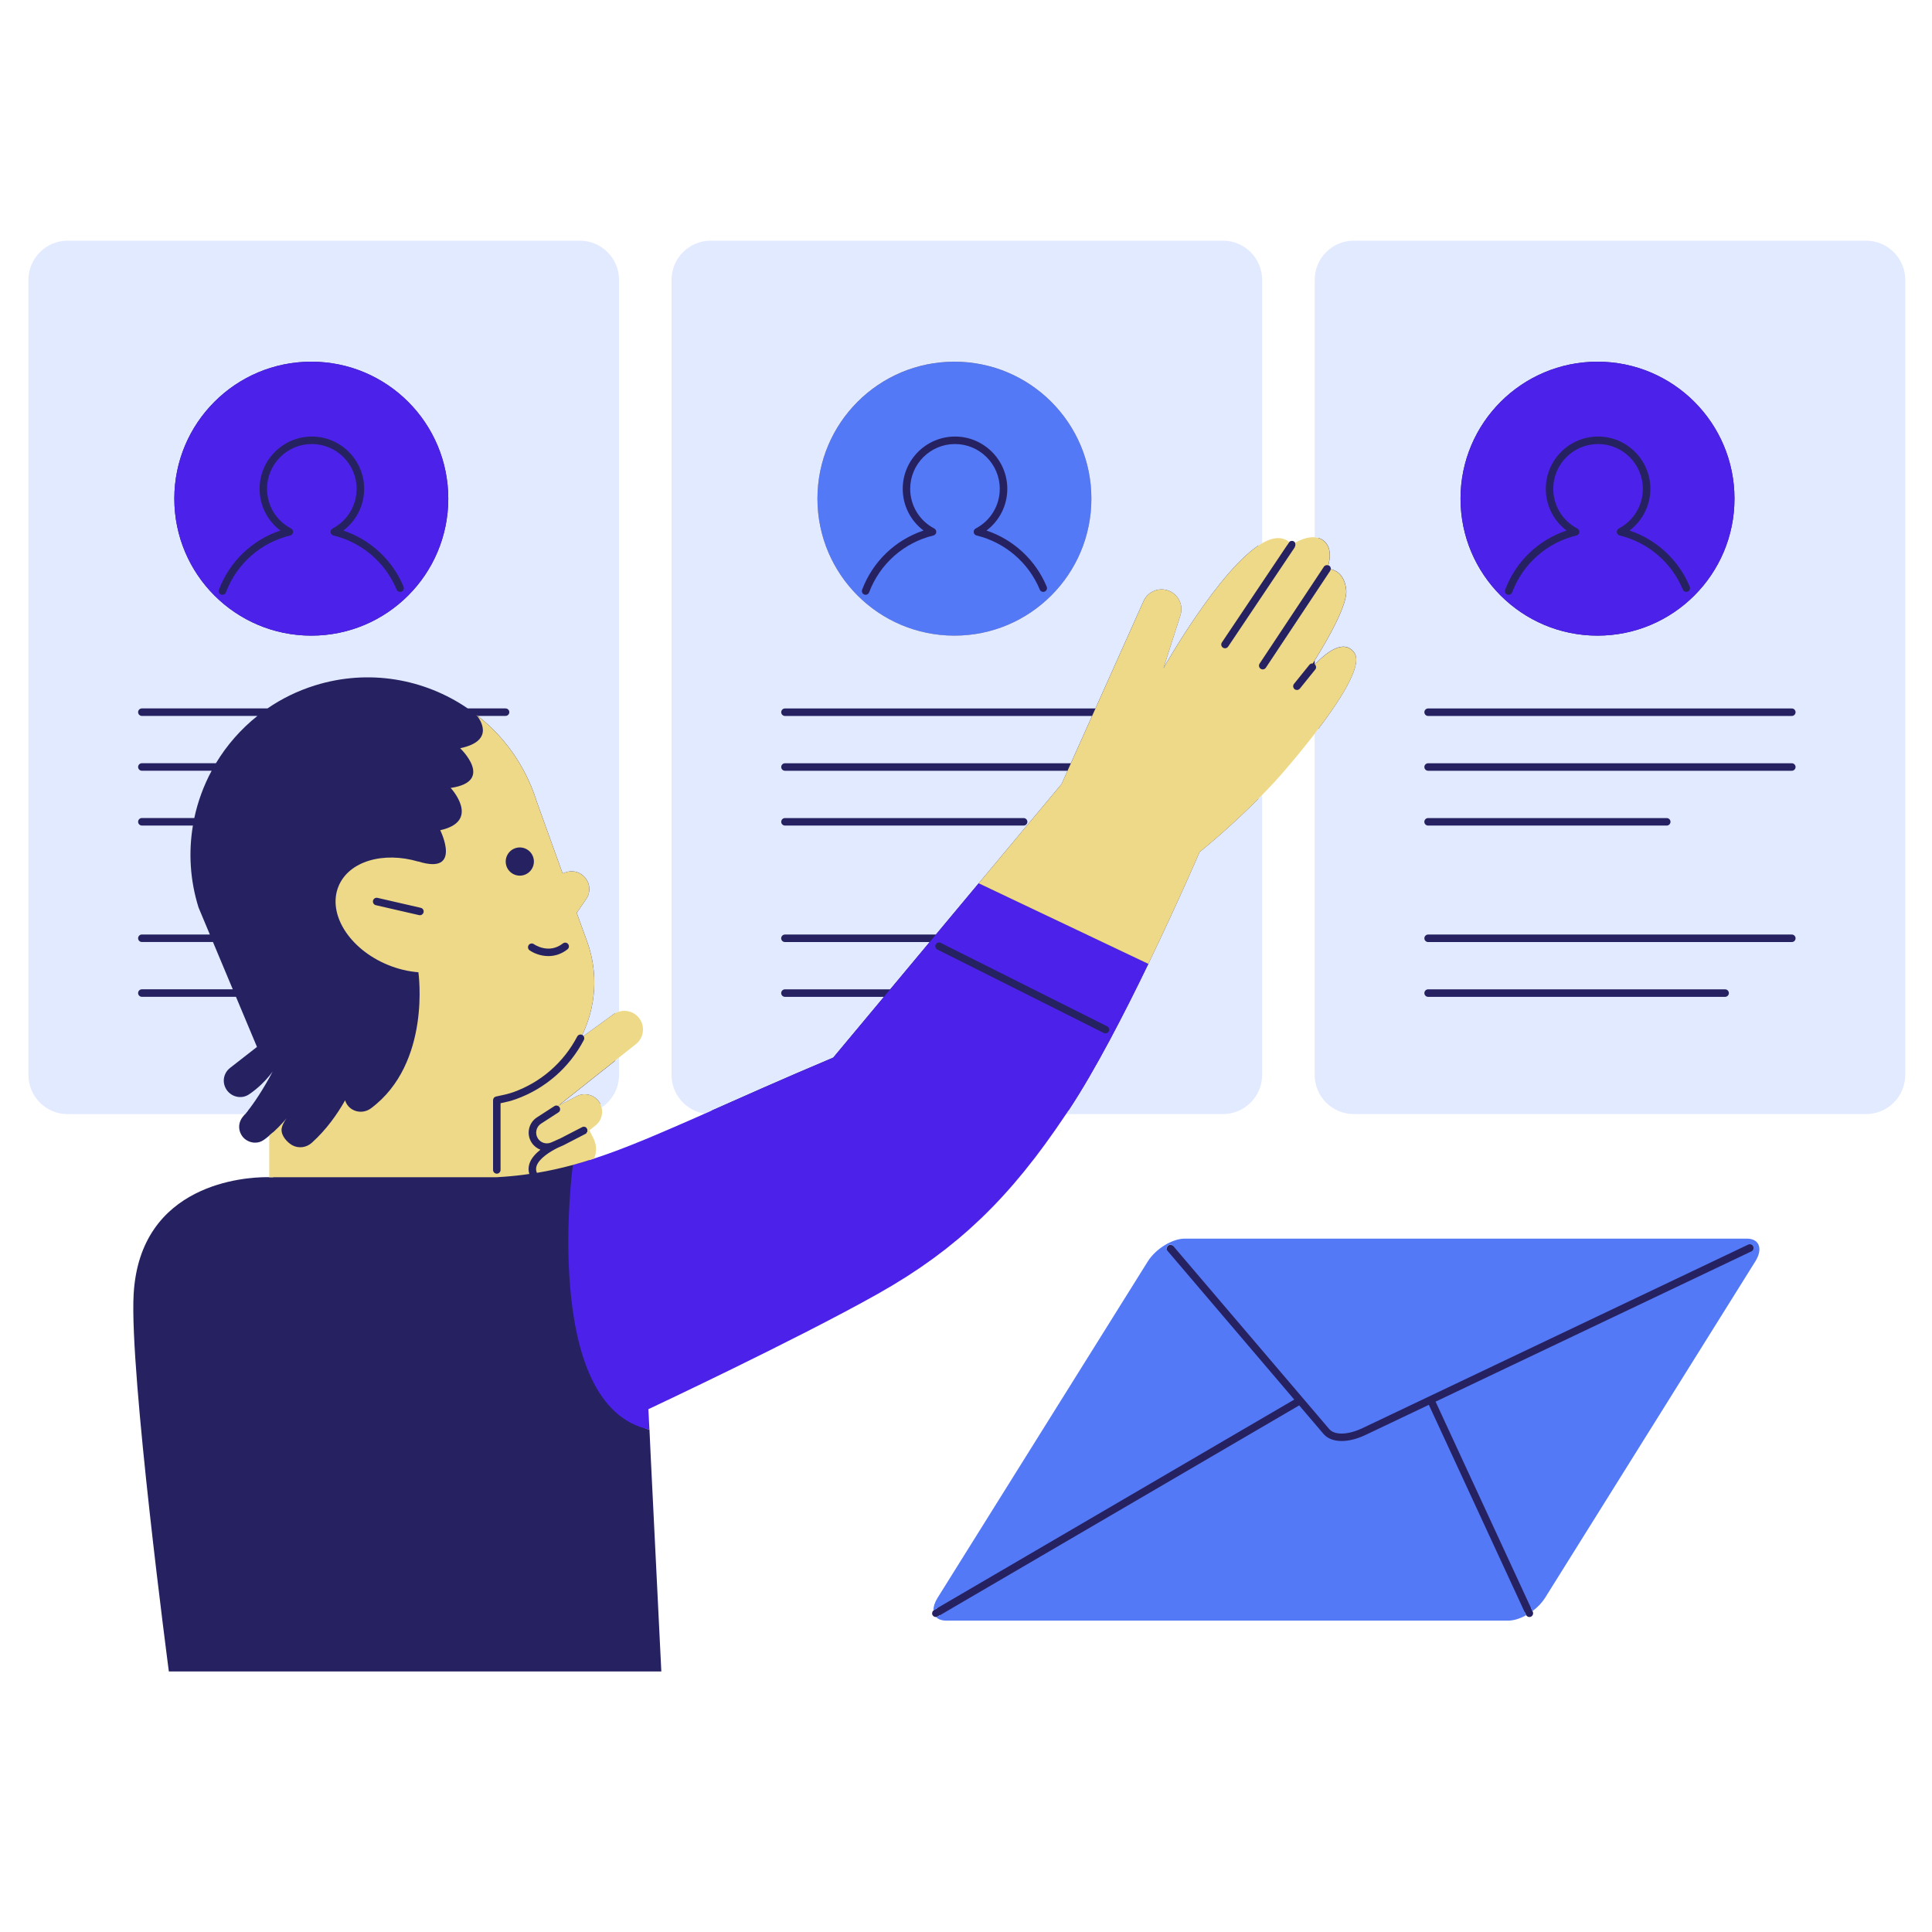
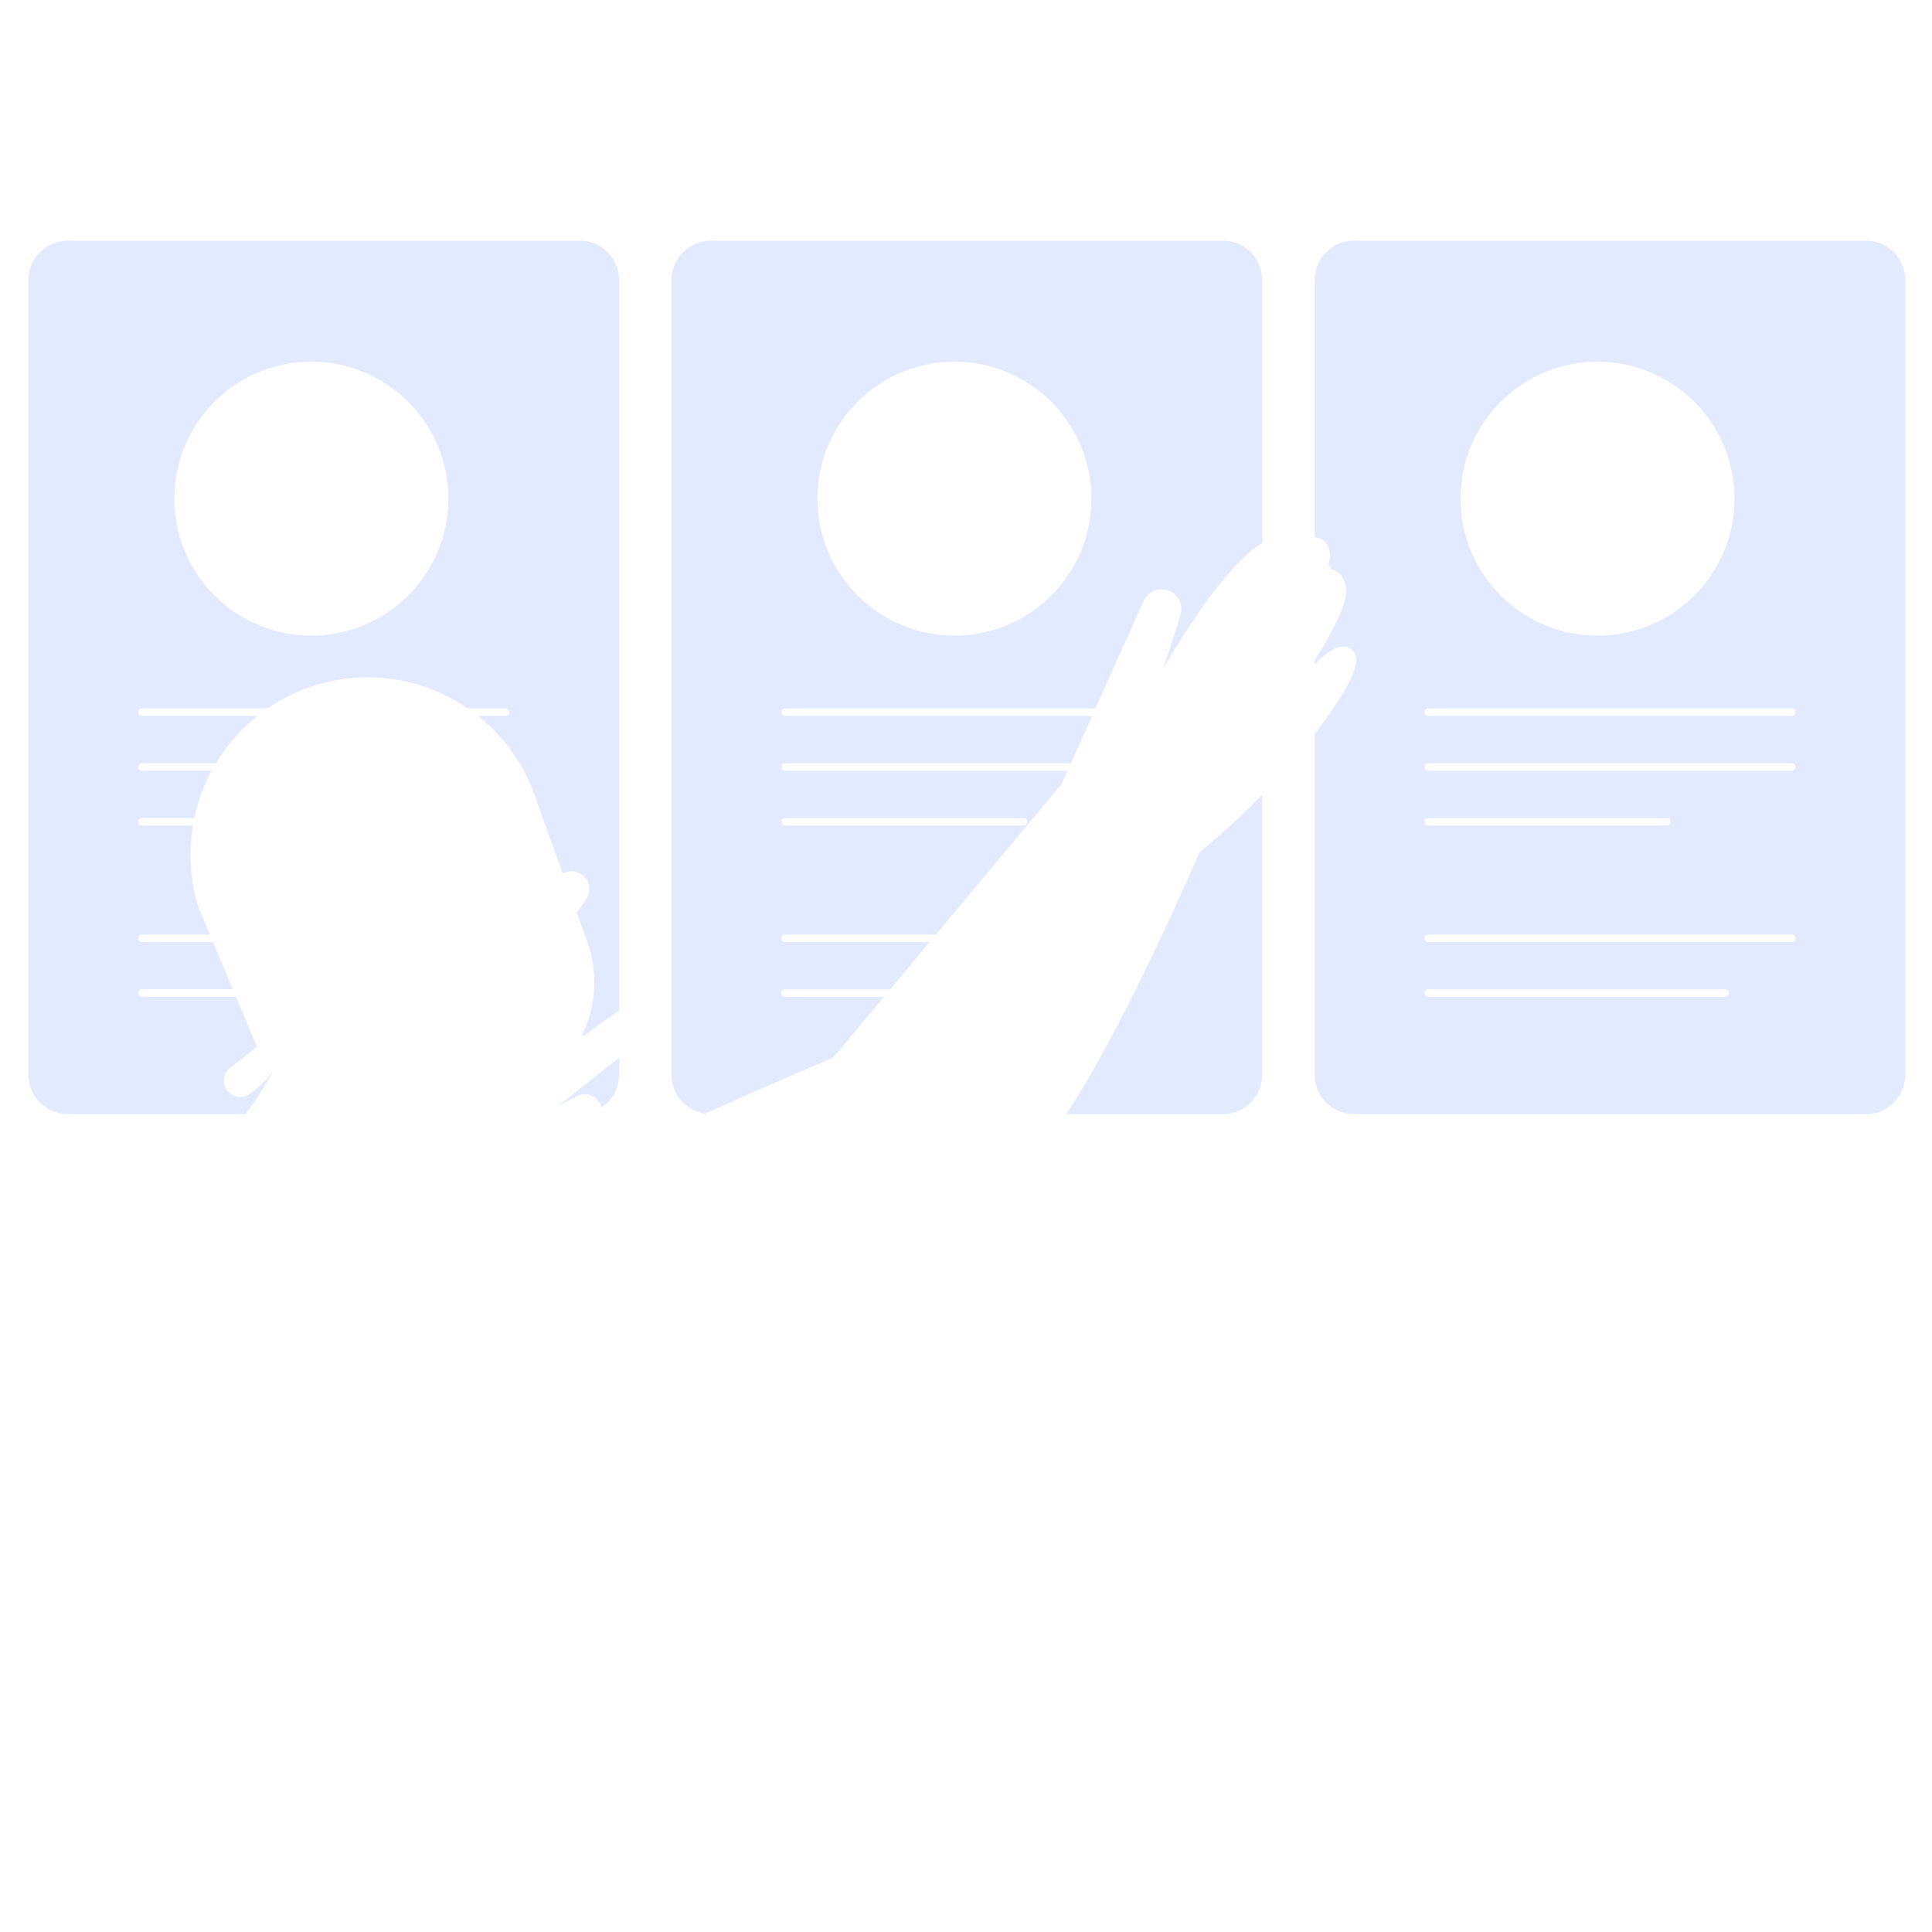
<svg xmlns="http://www.w3.org/2000/svg" width="1080" zoomAndPan="magnify" viewBox="0 0 810 810" height="1080" preserveAspectRatio="xMidYMid meet" version="1.0">
  <defs>
    <clipPath id="b002574a93">
-       <path d="M 13 102 L 798 102 L 798 700.906 L 13 700.906 Z M 13 102 " clip-rule="nonzero" />
-     </clipPath>
+       </clipPath>
    <clipPath id="99c80e4cf3">
      <path d="M 11.621 100.906 L 799 100.906 L 799 468 L 11.621 468 Z M 11.621 100.906 " clip-rule="nonzero" />
    </clipPath>
  </defs>
  <g clip-path="url(#b002574a93)">
-     <path fill="#262262" d="M 797.211 117.336 L 797.211 450.652 C 797.211 458.852 790.539 465.508 782.355 465.508 L 567.602 465.508 C 559.402 465.508 552.746 458.836 552.746 450.652 L 552.746 303.02 L 549.93 306.672 C 546.246 311.438 542.094 316.523 537.609 321.762 C 534.727 325.113 531.52 328.625 528.039 332.18 L 527.598 332.637 L 527.598 450.637 C 527.598 458.836 520.926 465.492 512.742 465.492 L 446.129 465.492 L 445.656 466.184 C 421.922 501.719 399.906 522.727 367.141 541.125 C 333.164 560.23 271.805 589.043 271.191 589.344 L 270.23 589.801 L 270.703 598.945 C 271.223 599.086 271.758 599.227 272.293 599.336 L 272.812 610.527 L 277.266 700.766 L 70.793 700.766 C 70.793 700.766 54.188 575.008 56.031 542.559 C 58.723 495.879 103.273 493.551 111.613 493.535 C 112.48 493.535 112.953 493.551 112.953 493.551 L 114.527 493.551 L 114.527 474.715 C 114.008 475.184 113.488 475.641 112.953 476.082 C 112.164 476.742 111.379 477.387 110.543 477.953 C 109.523 478.664 108.371 479.023 107.191 479.059 C 105.242 479.137 103.258 478.316 101.891 476.773 C 100.836 475.516 100.27 473.973 100.27 472.445 C 100.27 470.875 100.836 469.348 101.922 468.07 C 102.188 467.758 102.488 467.41 102.77 467.051 C 103.164 466.578 103.59 466.043 104.031 465.477 L 28.348 465.477 C 20.148 465.477 13.492 458.805 13.492 450.621 L 13.492 117.336 C 13.492 109.152 20.164 102.48 28.348 102.48 L 243.102 102.48 C 251.301 102.48 257.957 109.152 257.957 117.336 L 257.957 426.242 L 259.984 425.645 C 260.566 425.473 261.184 425.375 261.797 425.375 C 263.855 425.375 265.777 426.383 266.926 428.066 C 268.766 430.758 268.215 434.473 265.652 436.504 L 257.957 442.609 L 257.957 450.652 C 257.957 455.609 255.484 460.234 251.363 463.004 L 250.434 463.617 L 250.699 464.688 C 251.266 466.891 250.48 469.223 248.719 470.621 L 245.887 472.871 C 245.996 472.98 246.105 473.094 246.184 473.25 C 246.5 473.863 246.359 474.57 245.902 475.043 L 247.41 477.988 C 248.547 480.207 248.641 482.785 247.648 485.102 L 246.293 488.293 L 249.582 487.207 C 263.305 482.707 278.133 476.27 296.086 468.309 L 301.012 466.121 L 295.68 465.301 C 288.484 464.199 283.074 457.906 283.074 450.637 L 283.074 117.336 C 283.074 109.137 289.746 102.48 297.93 102.48 L 512.664 102.48 C 520.863 102.48 527.52 109.152 527.52 117.336 L 527.52 230.453 L 529.883 229.086 C 532.117 227.793 534.113 227.148 535.812 227.148 C 537.215 227.148 538.41 227.574 539.496 228.473 L 539.574 228.535 L 540.301 227.449 C 540.348 227.371 540.426 227.324 540.488 227.258 C 540.613 227.117 540.77 227.008 540.93 226.93 C 541.086 226.852 541.242 226.805 541.418 226.773 C 541.48 226.773 541.527 226.773 541.59 226.773 C 541.715 226.773 541.824 226.758 541.953 226.789 C 542.141 226.836 542.312 226.898 542.488 227.008 C 542.676 227.133 542.832 227.309 542.941 227.496 C 543.258 228 543.273 228.66 542.91 229.195 L 542.754 229.43 L 543.715 228.863 C 545.098 228.094 547.805 226.789 550.402 226.789 C 550.59 226.789 550.781 226.789 550.969 226.805 L 552.668 226.945 L 552.668 117.336 C 552.668 109.137 559.34 102.48 567.523 102.48 L 782.262 102.48 C 790.539 102.48 797.211 109.152 797.211 117.336 Z M 732.355 520.871 L 496.738 520.871 C 495.148 520.871 493.355 521.344 491.562 522.129 C 490.992 521.77 490.238 521.785 489.703 522.238 C 489.355 522.539 489.184 522.949 489.168 523.371 C 486.523 524.977 484.086 527.23 482.559 529.668 L 394.414 670.723 C 393.516 672.152 393.141 673.301 393.012 674.168 L 391.566 675.02 C 391.488 675.066 391.441 675.129 391.375 675.176 C 391.094 675.41 390.906 675.727 390.824 676.07 C 390.809 676.121 390.824 676.184 390.809 676.23 C 390.793 676.355 390.777 676.48 390.793 676.605 C 390.824 676.797 390.875 676.984 390.984 677.156 C 391.281 677.66 391.801 677.945 392.336 677.945 C 392.383 677.945 392.414 677.93 392.461 677.93 C 392.699 677.914 392.918 677.852 393.141 677.723 L 394.051 677.188 C 394.684 677.613 395.562 677.852 396.664 677.852 L 632.285 677.852 C 634.266 677.852 636.691 677.125 639.082 675.789 L 639.16 675.742 L 639.758 677.016 C 639.789 677.062 639.82 677.109 639.852 677.156 C 639.996 677.395 640.199 677.582 640.418 677.723 C 640.434 677.738 640.469 677.738 640.5 677.758 C 640.594 677.805 640.688 677.852 640.781 677.883 C 640.906 677.914 641.051 677.945 641.191 677.945 C 641.41 677.945 641.633 677.898 641.852 677.805 C 642.641 677.441 642.984 676.496 642.621 675.711 L 642.512 675.457 L 641.836 673.98 C 643.773 672.5 645.379 670.801 646.48 669.039 L 734.625 527.984 C 736.039 525.703 736.465 523.578 735.758 522.305 C 735.062 521.121 733.539 520.871 732.355 520.871 Z M 732.355 520.871 " fill-opacity="1" fill-rule="nonzero" />
-   </g>
-   <path fill="#5479f7" d="M 639.758 677.047 C 639.789 677.094 639.82 677.141 639.852 677.188 C 639.254 677.52 638.641 677.82 638.027 678.086 C 637.965 678.117 637.918 678.133 637.855 678.164 C 637.273 678.418 636.691 678.621 636.109 678.809 C 636.027 678.844 635.949 678.859 635.871 678.891 C 635.305 679.062 634.738 679.188 634.172 679.281 C 634.109 679.297 634.031 679.297 633.969 679.312 C 633.387 679.41 632.836 679.457 632.285 679.457 L 396.664 679.457 C 396.238 679.457 395.848 679.426 395.469 679.359 C 395.375 679.344 395.297 679.328 395.199 679.312 C 394.855 679.25 394.523 679.172 394.227 679.062 C 394.211 679.062 394.195 679.047 394.18 679.047 C 393.832 678.922 393.531 678.762 393.25 678.59 C 393.234 678.574 393.219 678.574 393.203 678.559 C 392.918 678.387 392.684 678.18 392.461 677.945 C 392.699 677.93 392.918 677.867 393.141 677.738 L 544.691 589.219 L 554.902 601.195 C 556.586 603.16 559.262 604.152 562.488 604.152 C 565.48 604.152 568.957 603.301 572.559 601.586 L 599.047 588.98 Z M 732.355 519.297 L 496.738 519.297 C 491.465 519.297 484.527 523.578 481.223 528.848 L 393.078 669.902 C 392.809 670.344 392.574 670.77 392.367 671.195 C 392.32 671.305 392.273 671.398 392.227 671.492 C 392.039 671.902 391.863 672.312 391.738 672.703 C 391.613 673.113 391.52 673.508 391.457 673.883 C 391.441 673.965 391.441 674.043 391.426 674.105 C 391.375 674.484 391.344 674.844 391.359 675.176 C 391.426 675.129 391.473 675.051 391.551 675.02 L 542.613 586.777 L 489.516 524.457 C 488.949 523.797 489.027 522.805 489.688 522.238 C 490.348 521.672 491.34 521.754 491.906 522.414 L 557.297 599.148 C 559.547 601.793 565.148 601.633 571.207 598.754 L 732.922 521.816 C 733.711 521.438 734.656 521.77 735.016 522.555 C 735.395 523.34 735.062 524.285 734.277 524.648 L 601.879 587.645 L 642.48 675.473 C 643 675.082 643.52 674.672 644.008 674.246 C 644.008 674.246 644.023 674.23 644.023 674.23 C 644.496 673.805 644.953 673.383 645.395 672.926 C 645.41 672.91 645.426 672.895 645.441 672.879 C 645.848 672.453 646.227 672.012 646.59 671.555 C 646.652 671.477 646.73 671.383 646.793 671.305 C 647.141 670.848 647.469 670.391 647.77 669.918 L 735.914 528.863 C 739.234 523.562 737.629 519.297 732.355 519.297 Z M 400.141 266.508 C 368.418 266.508 342.719 240.793 342.719 209.082 C 342.719 177.355 368.434 151.656 400.141 151.656 C 431.867 151.656 457.566 177.371 457.566 209.082 C 457.566 240.793 431.852 266.508 400.141 266.508 Z M 392.527 223.168 C 392.605 222.523 392.273 221.895 391.691 221.578 C 385.477 218.32 381.605 211.949 381.605 204.945 C 381.605 194.59 390.023 186.168 400.379 186.168 C 410.734 186.168 419.152 194.59 419.152 204.945 C 419.152 211.949 415.281 218.32 409.066 221.578 C 408.484 221.879 408.152 222.523 408.23 223.168 C 408.309 223.812 408.781 224.348 409.426 224.504 C 421.34 227.387 431.238 235.867 435.93 247.184 C 436.258 247.984 437.188 248.363 437.992 248.031 C 438.793 247.703 439.172 246.773 438.84 245.973 C 434.23 234.828 424.945 226.238 413.598 222.43 C 419.043 218.32 422.316 211.898 422.316 204.945 C 422.316 192.859 412.48 183.023 400.395 183.023 C 388.309 183.023 378.473 192.859 378.473 204.945 C 378.473 211.898 381.73 218.32 387.191 222.43 C 375.355 226.379 365.883 235.441 361.445 247.246 C 361.145 248.066 361.555 248.961 362.355 249.277 C 362.547 249.34 362.719 249.371 362.906 249.371 C 363.539 249.371 364.152 248.977 364.387 248.348 C 368.871 236.418 378.945 227.496 391.344 224.504 C 391.977 224.348 392.445 223.812 392.527 223.168 Z M 392.527 223.168 " fill-opacity="1" fill-rule="nonzero" />
+     </g>
  <g clip-path="url(#99c80e4cf3)">
    <path fill="#e2eaff" d="M 529.156 333.297 L 529.156 450.652 C 529.156 459.73 521.793 467.082 512.727 467.082 L 446.945 467.082 C 447.418 466.371 447.875 465.711 448.348 465.004 C 459.094 448.715 471.324 425.078 481.457 404.07 C 493.715 378.699 502.953 357.203 502.953 357.203 C 502.953 357.203 515.797 347.02 529.156 333.297 Z M 529.156 117.336 L 529.156 227.73 C 511.594 237.867 487.77 280.168 487.77 280.168 L 494.898 257.918 C 496.328 253.445 493.766 248.695 489.262 247.418 C 485.297 246.301 481.125 248.254 479.441 252 L 459.27 297.023 L 329.105 297.023 C 328.238 297.023 327.531 297.73 327.531 298.598 C 327.531 299.461 328.238 300.172 329.105 300.172 L 457.852 300.172 L 448.961 320 L 329.105 320 C 328.238 320 327.531 320.707 327.531 321.574 C 327.531 322.438 328.238 323.148 329.105 323.148 L 447.559 323.148 L 445.059 328.719 L 410.34 370.312 L 410.324 370.312 L 392.383 391.809 L 329.09 391.809 C 328.223 391.809 327.516 392.516 327.516 393.383 C 327.516 394.25 328.223 394.957 329.09 394.957 L 389.758 394.957 L 373.215 414.785 L 329.09 414.785 C 328.223 414.785 327.516 415.492 327.516 416.359 C 327.516 417.227 328.223 417.934 329.09 417.934 L 370.59 417.934 L 349.344 443.395 C 327.734 452.508 310.297 460.328 295.473 466.891 C 291.602 466.309 288.188 464.375 285.699 461.59 C 285.637 461.508 285.559 461.43 285.496 461.352 C 285.277 461.102 285.07 460.816 284.867 460.551 C 284.758 460.406 284.664 460.281 284.566 460.141 C 284.395 459.891 284.223 459.637 284.062 459.387 C 283.953 459.211 283.844 459.023 283.734 458.852 C 283.594 458.613 283.465 458.363 283.34 458.125 C 283.23 457.906 283.121 457.703 283.027 457.48 C 282.914 457.246 282.82 457.008 282.727 456.773 C 282.633 456.52 282.539 456.27 282.441 456.016 C 282.363 455.797 282.285 455.562 282.223 455.34 C 282.145 455.059 282.066 454.773 282.004 454.477 C 281.957 454.254 281.891 454.051 281.859 453.828 C 281.797 453.5 281.75 453.152 281.703 452.824 C 281.672 452.633 281.641 452.461 281.625 452.273 C 281.578 451.754 281.547 451.219 281.547 450.684 C 281.547 450.684 281.547 450.668 281.547 450.668 L 281.547 117.336 C 281.547 108.27 288.895 100.906 297.977 100.906 L 512.711 100.906 C 521.793 100.906 529.156 108.27 529.156 117.336 Z M 327.531 344.551 C 327.531 345.414 328.238 346.125 329.105 346.125 L 429.164 346.125 C 430.027 346.125 430.734 345.414 430.734 344.551 C 430.734 343.684 430.027 342.977 429.164 342.977 L 329.105 342.977 C 328.238 342.977 327.531 343.684 327.531 344.551 Z M 457.566 209.066 C 457.566 177.34 431.852 151.641 400.141 151.641 C 368.418 151.641 342.719 177.355 342.719 209.066 C 342.719 240.793 368.434 266.492 400.141 266.492 C 431.852 266.508 457.566 240.793 457.566 209.066 Z M 798.785 117.336 L 798.785 450.652 C 798.785 459.73 791.418 467.082 782.355 467.082 L 567.602 467.082 C 558.523 467.082 551.172 459.715 551.172 450.652 L 551.172 307.645 C 561.199 294.648 571.617 278.926 567.824 273.668 C 563.512 267.703 556.227 273.34 551.285 278.516 C 551.254 278.484 551.238 278.453 551.219 278.438 C 551.203 278.422 551.188 278.422 551.188 278.422 L 551.188 276.895 C 556.824 267.863 565.039 253.492 564.426 247.34 C 563.762 240.809 560.082 239.078 557.941 238.621 C 558.004 238.055 557.766 237.488 557.266 237.145 C 557.152 237.062 557.012 237.031 556.902 236.984 C 557.625 234.484 558.523 229.367 554.793 226.535 C 553.691 225.703 552.465 225.324 551.203 225.23 L 551.203 117.336 C 551.172 108.27 558.523 100.906 567.602 100.906 L 782.34 100.906 C 791.418 100.906 798.785 108.27 798.785 117.336 Z M 612.328 209.066 C 612.328 240.793 638.043 266.492 669.754 266.492 C 701.48 266.492 727.18 240.777 727.18 209.066 C 727.18 177.34 701.465 151.641 669.754 151.641 C 638.043 151.641 612.328 177.355 612.328 209.066 Z M 724.836 416.359 C 724.836 415.492 724.125 414.785 723.262 414.785 L 598.746 414.785 C 597.883 414.785 597.172 415.492 597.172 416.359 C 597.172 417.227 597.883 417.934 598.746 417.934 L 723.262 417.934 C 724.125 417.934 724.836 417.227 724.836 416.359 Z M 752.801 393.383 C 752.801 392.516 752.09 391.809 751.227 391.809 L 598.746 391.809 C 597.883 391.809 597.172 392.516 597.172 393.383 C 597.172 394.25 597.883 394.957 598.746 394.957 L 751.227 394.957 C 752.09 394.957 752.801 394.25 752.801 393.383 Z M 598.73 346.125 L 698.789 346.125 C 699.656 346.125 700.363 345.414 700.363 344.551 C 700.363 343.684 699.656 342.977 698.789 342.977 L 598.73 342.977 C 597.867 342.977 597.156 343.684 597.156 344.551 C 597.156 345.414 597.867 346.125 598.73 346.125 Z M 752.801 321.574 C 752.801 320.707 752.09 320 751.227 320 L 598.746 320 C 597.883 320 597.172 320.707 597.172 321.574 C 597.172 322.438 597.883 323.148 598.746 323.148 L 751.227 323.148 C 752.09 323.148 752.801 322.438 752.801 321.574 Z M 752.801 298.598 C 752.801 297.73 752.09 297.023 751.227 297.023 L 598.746 297.023 C 597.883 297.023 597.172 297.73 597.172 298.598 C 597.172 299.461 597.883 300.172 598.746 300.172 L 751.227 300.172 C 752.09 300.172 752.801 299.461 752.801 298.598 Z M 259.531 117.336 L 259.531 424.133 C 258.695 424.387 257.895 424.73 257.137 425.281 L 244.656 434.363 C 244.516 434.176 244.359 434.016 244.137 433.891 C 244.121 433.891 244.121 433.891 244.105 433.875 C 249.82 422.086 250.969 408.098 246.184 394.801 L 241.793 382.715 L 245.758 376.953 C 249.758 371.145 244.172 363.562 237.449 365.652 L 235.875 366.141 L 225.098 336.227 C 221.164 323.605 214.176 312.73 205.172 304.293 C 203.613 302.816 201.977 301.445 200.309 300.156 L 211.957 300.156 C 212.82 300.156 213.531 299.445 213.531 298.582 C 213.531 297.715 212.82 297.008 211.957 297.008 L 196.094 297.008 C 177.965 284.605 154.609 280.34 132.059 287.359 C 124.785 289.625 118.113 292.914 112.148 297.008 L 59.477 297.008 C 58.613 297.008 57.902 297.715 57.902 298.582 C 57.902 299.445 58.613 300.156 59.477 300.156 L 107.918 300.156 C 100.93 305.727 95.059 312.461 90.527 319.984 L 59.477 319.984 C 58.613 319.984 57.902 320.691 57.902 321.559 C 57.902 322.422 58.613 323.133 59.477 323.133 L 88.734 323.133 C 85.395 329.348 82.941 336.02 81.461 342.961 L 59.477 342.961 C 58.613 342.961 57.902 343.668 57.902 344.535 C 57.902 345.398 58.613 346.109 59.477 346.109 L 80.879 346.109 C 79.008 357.25 79.637 368.957 83.242 380.477 L 87.977 391.793 L 59.477 391.793 C 58.613 391.793 57.902 392.5 57.902 393.367 C 57.902 394.234 58.613 394.941 59.477 394.941 L 89.285 394.941 L 97.594 414.77 L 59.477 414.77 C 58.613 414.77 57.902 415.477 57.902 416.344 C 57.902 417.211 58.613 417.918 59.477 417.918 L 98.93 417.918 L 107.742 438.926 L 96.477 447.707 C 94.777 449.016 93.816 451.027 93.816 453.074 C 93.816 454.129 94.082 455.215 94.602 456.223 C 96.477 459.84 101.117 461.07 104.422 458.805 C 108.438 456.098 111.238 453.074 112.859 451.121 C 113.551 450.289 114.039 449.598 114.305 449.203 C 113.863 450.117 113.395 450.949 112.953 451.785 C 108.812 459.211 105.336 464.043 102.801 467.098 L 28.348 467.098 C 19.285 467.098 11.918 459.73 11.918 450.668 L 11.918 117.336 C 11.918 108.27 19.285 100.906 28.348 100.906 L 243.102 100.906 C 252.18 100.906 259.531 108.27 259.531 117.336 Z M 187.941 209.066 C 187.941 177.34 162.227 151.641 130.516 151.641 C 98.789 151.641 73.09 177.355 73.09 209.066 C 73.09 240.793 98.805 266.492 130.516 266.492 C 162.227 266.508 187.941 240.793 187.941 209.066 Z M 241.777 459.605 C 245.223 457.828 249.457 459.023 251.441 462.344 C 251.82 462.973 252.055 463.633 252.227 464.312 C 252.746 463.965 253.234 463.586 253.707 463.195 C 253.816 463.098 253.926 462.988 254.039 462.895 C 254.383 462.578 254.715 462.266 255.027 461.934 C 255.156 461.793 255.281 461.652 255.406 461.523 C 255.707 461.195 255.973 460.848 256.242 460.488 C 256.352 460.344 256.445 460.219 256.555 460.078 C 256.902 459.59 257.23 459.07 257.516 458.551 C 257.516 458.551 257.516 458.535 257.531 458.535 C 257.828 458 258.082 457.434 258.316 456.867 C 258.383 456.695 258.445 456.52 258.508 456.363 C 258.664 455.953 258.789 455.531 258.914 455.105 C 258.98 454.898 259.027 454.695 259.074 454.492 C 259.168 454.066 259.262 453.625 259.324 453.199 C 259.355 453.012 259.387 452.809 259.418 452.617 C 259.5 451.988 259.547 451.359 259.547 450.699 L 259.547 443.426 L 234.051 463.664 Z M 241.777 459.605 " fill-opacity="1" fill-rule="nonzero" />
  </g>
-   <path fill="#4c22eb" d="M 130.516 151.641 C 98.789 151.641 73.09 177.355 73.09 209.066 C 73.09 240.793 98.805 266.492 130.516 266.492 C 162.242 266.492 187.941 240.777 187.941 209.066 C 187.941 177.355 162.227 151.641 130.516 151.641 Z M 168.348 248.031 C 167.547 248.363 166.617 247.984 166.285 247.184 C 161.598 235.867 151.699 227.387 139.785 224.504 C 139.156 224.348 138.668 223.812 138.59 223.168 C 138.512 222.523 138.84 221.895 139.422 221.578 C 145.641 218.32 149.512 211.949 149.512 204.945 C 149.512 194.59 141.09 186.168 130.734 186.168 C 120.379 186.168 111.961 194.59 111.961 204.945 C 111.961 211.949 115.832 218.32 122.047 221.578 C 122.629 221.879 122.961 222.523 122.883 223.168 C 122.805 223.812 122.332 224.348 121.688 224.504 C 109.285 227.496 99.215 236.418 94.73 248.348 C 94.492 248.977 93.895 249.371 93.25 249.371 C 93.059 249.371 92.871 249.34 92.699 249.277 C 91.879 248.977 91.473 248.066 91.785 247.246 C 96.207 235.457 105.699 226.379 117.531 222.43 C 112.086 218.32 108.828 211.898 108.828 204.945 C 108.828 192.859 118.664 183.023 130.75 183.023 C 142.836 183.023 152.672 192.859 152.672 204.945 C 152.672 211.898 149.414 218.32 143.953 222.43 C 155.301 226.238 164.586 234.828 169.199 245.973 C 169.543 246.789 169.148 247.703 168.348 248.031 Z M 669.77 151.641 C 638.043 151.641 612.344 177.355 612.344 209.066 C 612.344 240.793 638.059 266.492 669.77 266.492 C 701.496 266.492 727.195 240.777 727.195 209.066 C 727.195 177.355 701.48 151.641 669.77 151.641 Z M 707.602 248.031 C 706.801 248.363 705.871 247.984 705.539 247.184 C 700.852 235.867 690.953 227.387 679.039 224.504 C 678.41 224.348 677.922 223.812 677.844 223.168 C 677.766 222.523 678.094 221.895 678.676 221.578 C 684.895 218.32 688.766 211.949 688.766 204.945 C 688.766 194.59 680.344 186.168 669.988 186.168 C 659.637 186.168 651.215 194.59 651.215 204.945 C 651.215 211.949 655.086 218.32 661.305 221.578 C 661.887 221.879 662.215 222.523 662.137 223.168 C 662.059 223.812 661.586 224.348 660.941 224.504 C 648.539 227.496 638.469 236.418 633.984 248.348 C 633.746 248.977 633.148 249.371 632.504 249.371 C 632.316 249.371 632.125 249.34 631.953 249.277 C 631.133 248.977 630.727 248.066 631.039 247.246 C 635.461 235.457 644.953 226.379 656.785 222.43 C 651.34 218.32 648.082 211.898 648.082 204.945 C 648.082 192.859 657.918 183.023 670.008 183.023 C 682.094 183.023 691.93 192.859 691.93 204.945 C 691.93 211.898 688.656 218.32 683.211 222.43 C 694.555 226.238 703.84 234.828 708.453 245.973 C 708.781 246.789 708.406 247.703 707.602 248.031 Z M 481.441 404.102 L 410.34 370.328 L 410.324 370.328 L 392.383 391.824 L 389.758 394.973 L 373.215 414.801 L 370.59 417.949 L 349.344 443.41 C 327.734 452.523 310.297 460.344 295.473 466.906 C 295.457 466.906 295.441 466.922 295.426 466.922 C 294.449 467.348 293.492 467.789 292.531 468.199 C 292.312 468.293 292.074 468.402 291.855 468.496 C 290.973 468.891 290.105 469.27 289.242 469.645 C 289.004 469.758 288.754 469.867 288.52 469.961 C 287.637 470.34 286.77 470.73 285.922 471.094 C 285.715 471.188 285.512 471.281 285.293 471.359 C 284.395 471.754 283.512 472.133 282.633 472.527 C 282.477 472.59 282.332 472.652 282.176 472.715 C 281.246 473.109 280.336 473.5 279.438 473.895 C 279.344 473.941 279.234 473.988 279.137 474.02 C 278.195 474.43 277.266 474.824 276.352 475.215 C 276.289 475.25 276.227 475.266 276.164 475.297 C 275.219 475.688 274.293 476.082 273.379 476.477 C 273.332 476.492 273.285 476.523 273.238 476.539 C 272.309 476.934 271.379 477.309 270.484 477.688 C 270.453 477.703 270.422 477.719 270.371 477.734 C 262.789 480.867 255.832 483.527 249.129 485.715 C 246.105 486.703 243.133 487.602 240.172 488.422 C 240.172 488.422 226.59 589.531 272.277 599.367 L 271.836 590.809 C 271.836 590.809 333.465 561.898 367.883 542.539 C 370.004 541.344 372.098 540.133 374.129 538.922 C 375.027 538.387 375.891 537.836 376.773 537.285 C 377.875 536.609 379.008 535.93 380.094 535.238 C 381.242 534.5 382.359 533.758 383.477 533.004 C 384.246 532.484 385.051 531.98 385.82 531.461 C 387.082 530.598 388.293 529.73 389.52 528.848 C 390.117 528.426 390.73 528.016 391.312 527.574 C 392.637 526.598 393.941 525.609 395.234 524.617 C 395.688 524.27 396.16 523.922 396.602 523.578 C 397.973 522.508 399.309 521.406 400.645 520.305 C 400.992 520.004 401.371 519.723 401.715 519.438 C 403.102 518.273 404.453 517.094 405.809 515.898 C 406.09 515.645 406.375 515.41 406.656 515.141 C 408.043 513.883 409.426 512.609 410.781 511.316 C 411 511.098 411.238 510.895 411.457 510.688 C 412.859 509.352 414.227 507.965 415.598 506.582 C 415.77 506.391 415.957 506.219 416.133 506.047 C 417.531 504.613 418.918 503.137 420.285 501.641 C 420.43 501.5 420.57 501.34 420.695 501.199 C 422.098 499.672 423.48 498.098 424.867 496.508 C 424.977 496.383 425.07 496.273 425.18 496.148 C 426.582 494.512 427.965 492.844 429.352 491.145 C 429.43 491.047 429.508 490.953 429.586 490.859 C 430.988 489.129 432.387 487.352 433.789 485.539 C 433.852 485.461 433.898 485.398 433.961 485.32 C 435.379 483.48 436.777 481.605 438.18 479.688 C 438.211 479.641 438.258 479.574 438.289 479.527 C 439.707 477.578 441.137 475.578 442.555 473.547 C 442.57 473.516 442.586 473.5 442.602 473.469 C 444.035 471.41 445.48 469.301 446.93 467.129 C 446.93 467.129 446.93 467.113 446.945 467.113 C 447.418 466.402 447.875 465.742 448.348 465.035 C 459.094 448.746 471.324 425.109 481.457 404.102 C 481.441 404.086 481.441 404.086 481.441 404.102 Z M 464.902 432.395 C 464.617 432.945 464.066 433.262 463.484 433.262 C 463.25 433.262 463.012 433.215 462.777 433.09 L 392.996 398.105 C 392.227 397.711 391.91 396.766 392.289 395.996 C 392.684 395.223 393.629 394.91 394.398 395.285 L 464.176 430.27 C 464.98 430.664 465.297 431.609 464.902 432.395 Z M 464.902 432.395 " fill-opacity="1" fill-rule="nonzero" />
-   <path fill="#edd988" d="M 267.273 426.07 C 267.164 425.961 267.02 425.848 266.91 425.738 C 266.676 425.535 266.438 425.344 266.188 425.172 C 266.012 425.062 265.855 424.953 265.668 424.84 C 265.445 424.715 265.227 424.621 265.008 424.512 C 264.785 424.418 264.582 424.305 264.344 424.227 C 264.25 424.195 264.141 424.18 264.031 424.148 C 262.977 423.836 261.875 423.723 260.773 423.867 C 260.742 423.867 260.711 423.867 260.68 423.883 C 260.285 423.93 259.906 424.023 259.516 424.133 C 258.68 424.387 257.879 424.73 257.121 425.281 L 244.641 434.363 C 244.988 434.836 245.066 435.465 244.785 436.016 C 238.711 447.613 228.574 456.441 216.254 460.848 C 214.16 461.605 211.988 462.094 209.863 462.531 L 209.863 490.496 C 209.863 491.363 209.156 492.07 208.289 492.07 C 207.422 492.07 206.715 491.363 206.715 490.496 L 206.715 461.258 C 206.715 460.52 207.234 459.871 207.957 459.715 L 208.793 459.543 C 210.934 459.102 213.152 458.629 215.184 457.906 C 226.766 453.766 236.285 445.473 242 434.566 C 242.391 433.812 243.32 433.512 244.09 433.891 C 249.805 422.102 250.953 408.113 246.168 394.816 L 241.777 382.73 L 245.742 376.969 C 249.742 371.16 244.156 363.578 237.434 365.668 L 235.859 366.156 L 225.082 336.242 C 221.145 323.621 214.16 312.746 205.156 304.309 C 203.598 302.832 201.961 301.461 200.293 300.172 C 200.09 300.012 199.902 299.84 199.695 299.684 C 200.781 300.988 208.211 310.48 192.93 313.703 C 192.93 313.703 207.613 327.633 188.949 330.34 C 188.949 330.34 201.883 344.234 184.574 348.074 C 184.574 348.074 193.969 366.992 175.398 361.184 L 175.398 361.23 C 160.684 356.887 146.27 361.059 141.941 371.539 C 137.172 383.074 146.395 397.836 162.555 404.508 C 166.867 406.289 171.227 407.293 175.414 407.625 L 175.414 407.656 C 175.414 407.656 180.953 445.742 155.492 464.703 C 153.176 466.402 150.078 466.578 147.621 465.098 C 146.141 464.184 145.137 462.832 144.695 461.305 C 141.328 467.238 136.824 473.629 130.719 479.121 C 128.453 481.164 125.18 481.605 122.504 480.125 C 120.238 478.82 118.035 476.191 118.035 473.785 C 118.035 472.289 119.059 470.242 120.145 468.859 C 117.973 471.441 115.535 473.926 112.891 476.098 L 112.891 493.551 L 208.289 493.551 C 212.27 493.332 216.062 492.984 219.777 492.496 C 220.5 492.402 221.195 492.277 221.918 492.184 C 221.477 490.766 221.492 489.332 221.965 487.887 C 222.703 485.621 224.531 483.637 226.574 482.016 C 225.129 481.465 223.82 480.457 222.91 479.074 C 221.777 477.355 221.383 475.312 221.809 473.297 C 222.23 471.281 223.414 469.566 225.145 468.449 L 232.414 463.746 C 233.137 463.273 234.113 463.477 234.586 464.215 C 235.059 464.941 234.855 465.918 234.113 466.387 L 226.844 471.094 C 225.82 471.754 225.129 472.762 224.891 473.941 C 224.641 475.121 224.875 476.336 225.535 477.34 C 226.75 479.184 229.094 479.875 231.109 478.977 L 232.715 478.27 C 233.801 477.75 234.555 477.438 234.805 477.34 L 244.059 472.559 C 244.832 472.164 245.773 472.465 246.184 473.234 C 246.578 474.004 246.277 474.949 245.508 475.359 L 236.207 480.176 C 236.191 480.191 236.176 480.191 236.145 480.191 C 236.129 480.191 236.129 480.207 236.113 480.207 L 233.91 481.18 C 230.699 482.754 225.992 485.668 224.953 488.875 C 224.641 489.836 224.688 490.766 225.098 491.727 C 230.18 490.875 235.137 489.773 240.141 488.422 C 243.102 487.617 246.074 486.707 249.098 485.715 C 249.176 485.539 249.223 485.352 249.285 485.18 C 249.379 484.895 249.473 484.613 249.551 484.312 C 249.598 484.125 249.648 483.934 249.695 483.746 C 249.773 483.32 249.836 482.898 249.867 482.457 C 249.883 482.297 249.883 482.141 249.883 481.984 C 249.883 481.605 249.883 481.211 249.836 480.82 C 249.82 480.711 249.82 480.598 249.805 480.488 C 249.742 480 249.633 479.527 249.504 479.059 C 249.473 478.945 249.426 478.82 249.395 478.711 C 249.238 478.223 249.047 477.734 248.812 477.262 L 247.098 473.91 L 249.695 471.848 C 250.023 471.582 250.309 471.297 250.59 471 C 250.684 470.891 250.766 470.777 250.859 470.668 C 251.016 470.465 251.172 470.258 251.301 470.055 C 251.395 469.898 251.488 469.758 251.566 469.598 C 251.66 469.426 251.738 469.254 251.82 469.062 C 251.898 468.859 251.992 468.672 252.055 468.465 C 252.086 468.371 252.102 468.293 252.133 468.199 C 252.496 466.938 252.543 465.602 252.211 464.312 C 252.039 463.633 251.801 462.973 251.426 462.344 C 249.426 459.023 245.191 457.828 241.762 459.605 L 234.02 463.617 L 259.516 443.379 L 266.613 437.746 C 269.836 435.195 270.531 430.586 268.199 427.188 C 267.949 426.777 267.617 426.398 267.273 426.07 Z M 235.988 395.539 C 236.664 395.004 237.656 395.113 238.191 395.805 C 238.727 396.484 238.613 397.473 237.922 398.008 C 235.262 400.102 232.461 400.844 229.91 400.844 C 226.543 400.844 223.617 399.551 222.027 398.418 C 221.32 397.914 221.164 396.922 221.664 396.215 C 222.168 395.508 223.145 395.352 223.852 395.855 C 224.105 396.027 230.117 400.148 235.988 395.539 Z M 216.172 355.566 C 219.289 354.59 222.609 356.336 223.57 359.453 C 224.547 362.57 222.797 365.891 219.684 366.852 C 216.566 367.824 213.246 366.078 212.285 362.961 C 211.328 359.848 213.059 356.543 216.172 355.566 Z M 157.566 379.504 C 156.719 379.312 156.199 378.465 156.387 377.613 C 156.578 376.766 157.426 376.246 158.277 376.434 L 176.406 380.605 C 177.254 380.793 177.773 381.645 177.586 382.492 C 177.414 383.215 176.766 383.719 176.059 383.719 C 175.949 383.719 175.824 383.703 175.695 383.672 Z M 551.172 307.645 C 551.172 307.66 551.156 307.66 551.172 307.645 C 549.41 309.93 547.68 312.117 546.027 314.145 C 545.996 314.176 545.965 314.223 545.949 314.254 C 544.863 315.594 543.809 316.883 542.816 318.062 C 542.801 318.078 542.785 318.109 542.754 318.129 C 542.312 318.645 541.887 319.148 541.48 319.652 C 541.371 319.781 541.258 319.922 541.148 320.047 C 540.836 320.426 540.52 320.785 540.219 321.133 C 540.109 321.273 539.984 321.418 539.875 321.543 C 539.527 321.934 539.215 322.328 538.898 322.691 C 538.867 322.723 538.836 322.77 538.805 322.801 C 537.246 324.609 535.656 326.406 534.051 328.152 C 534.035 328.168 534.02 328.184 534.004 328.199 C 532.398 329.945 530.777 331.645 529.172 333.297 C 515.797 347.02 502.953 357.219 502.953 357.219 C 502.953 357.219 493.715 378.715 481.457 404.086 C 481.457 404.086 481.457 404.102 481.441 404.102 L 410.34 370.328 L 445.059 328.734 L 447.559 323.164 L 448.977 320.016 L 457.867 300.188 L 459.285 297.039 L 479.457 252.016 C 481.141 248.254 485.328 246.301 489.277 247.434 C 493.797 248.711 496.344 253.477 494.914 257.934 L 487.785 280.184 C 487.785 280.184 511.609 237.867 529.172 227.746 C 529.676 227.449 530.18 227.195 530.668 226.961 C 530.73 226.93 530.777 226.898 530.84 226.883 C 531.344 226.645 531.832 226.441 532.32 226.27 C 532.336 226.27 532.352 226.254 532.367 226.254 C 532.855 226.078 533.344 225.938 533.816 225.844 C 533.832 225.844 533.848 225.828 533.863 225.828 C 534.352 225.719 534.84 225.656 535.309 225.625 C 535.324 225.625 535.324 225.625 535.34 225.625 C 537.262 225.496 539.008 226 540.566 227.277 C 540.504 227.34 540.426 227.387 540.379 227.465 L 512.285 269.34 C 511.797 270.066 511.988 271.039 512.711 271.527 C 512.98 271.703 513.277 271.797 513.594 271.797 C 514.098 271.797 514.602 271.543 514.898 271.105 L 542.988 229.227 C 543.336 228.691 543.336 228.031 543.023 227.527 C 543.242 227.402 543.477 227.277 543.746 227.133 C 543.762 227.117 543.793 227.117 543.809 227.102 C 544.059 226.977 544.328 226.852 544.594 226.707 C 546.406 225.875 548.828 225.07 551.156 225.262 C 552.418 225.355 553.66 225.734 554.746 226.566 C 558.477 229.414 557.594 234.516 556.855 237.016 C 556.195 236.797 555.438 237 555.043 237.613 L 528.102 278.203 C 527.613 278.926 527.82 279.902 528.543 280.391 C 528.812 280.562 529.109 280.656 529.41 280.656 C 529.914 280.656 530.414 280.406 530.715 279.949 L 557.656 239.363 C 557.797 239.141 557.863 238.906 557.895 238.652 C 560.035 239.109 563.715 240.84 564.379 247.371 C 564.992 253.523 556.777 267.895 551.141 276.926 C 550.875 277.352 550.621 277.762 550.371 278.172 C 549.852 278.105 549.332 278.281 548.969 278.723 L 542.52 286.715 C 541.969 287.391 542.078 288.383 542.754 288.934 C 543.055 289.172 543.398 289.281 543.746 289.281 C 544.203 289.281 544.656 289.074 544.973 288.699 L 551.426 280.703 C 551.945 280.059 551.867 279.129 551.27 278.578 C 556.211 273.402 563.496 267.77 567.809 273.73 C 571.617 278.926 561.199 294.664 551.172 307.645 Z M 551.172 307.645 " fill-opacity="1" fill-rule="nonzero" />
</svg>